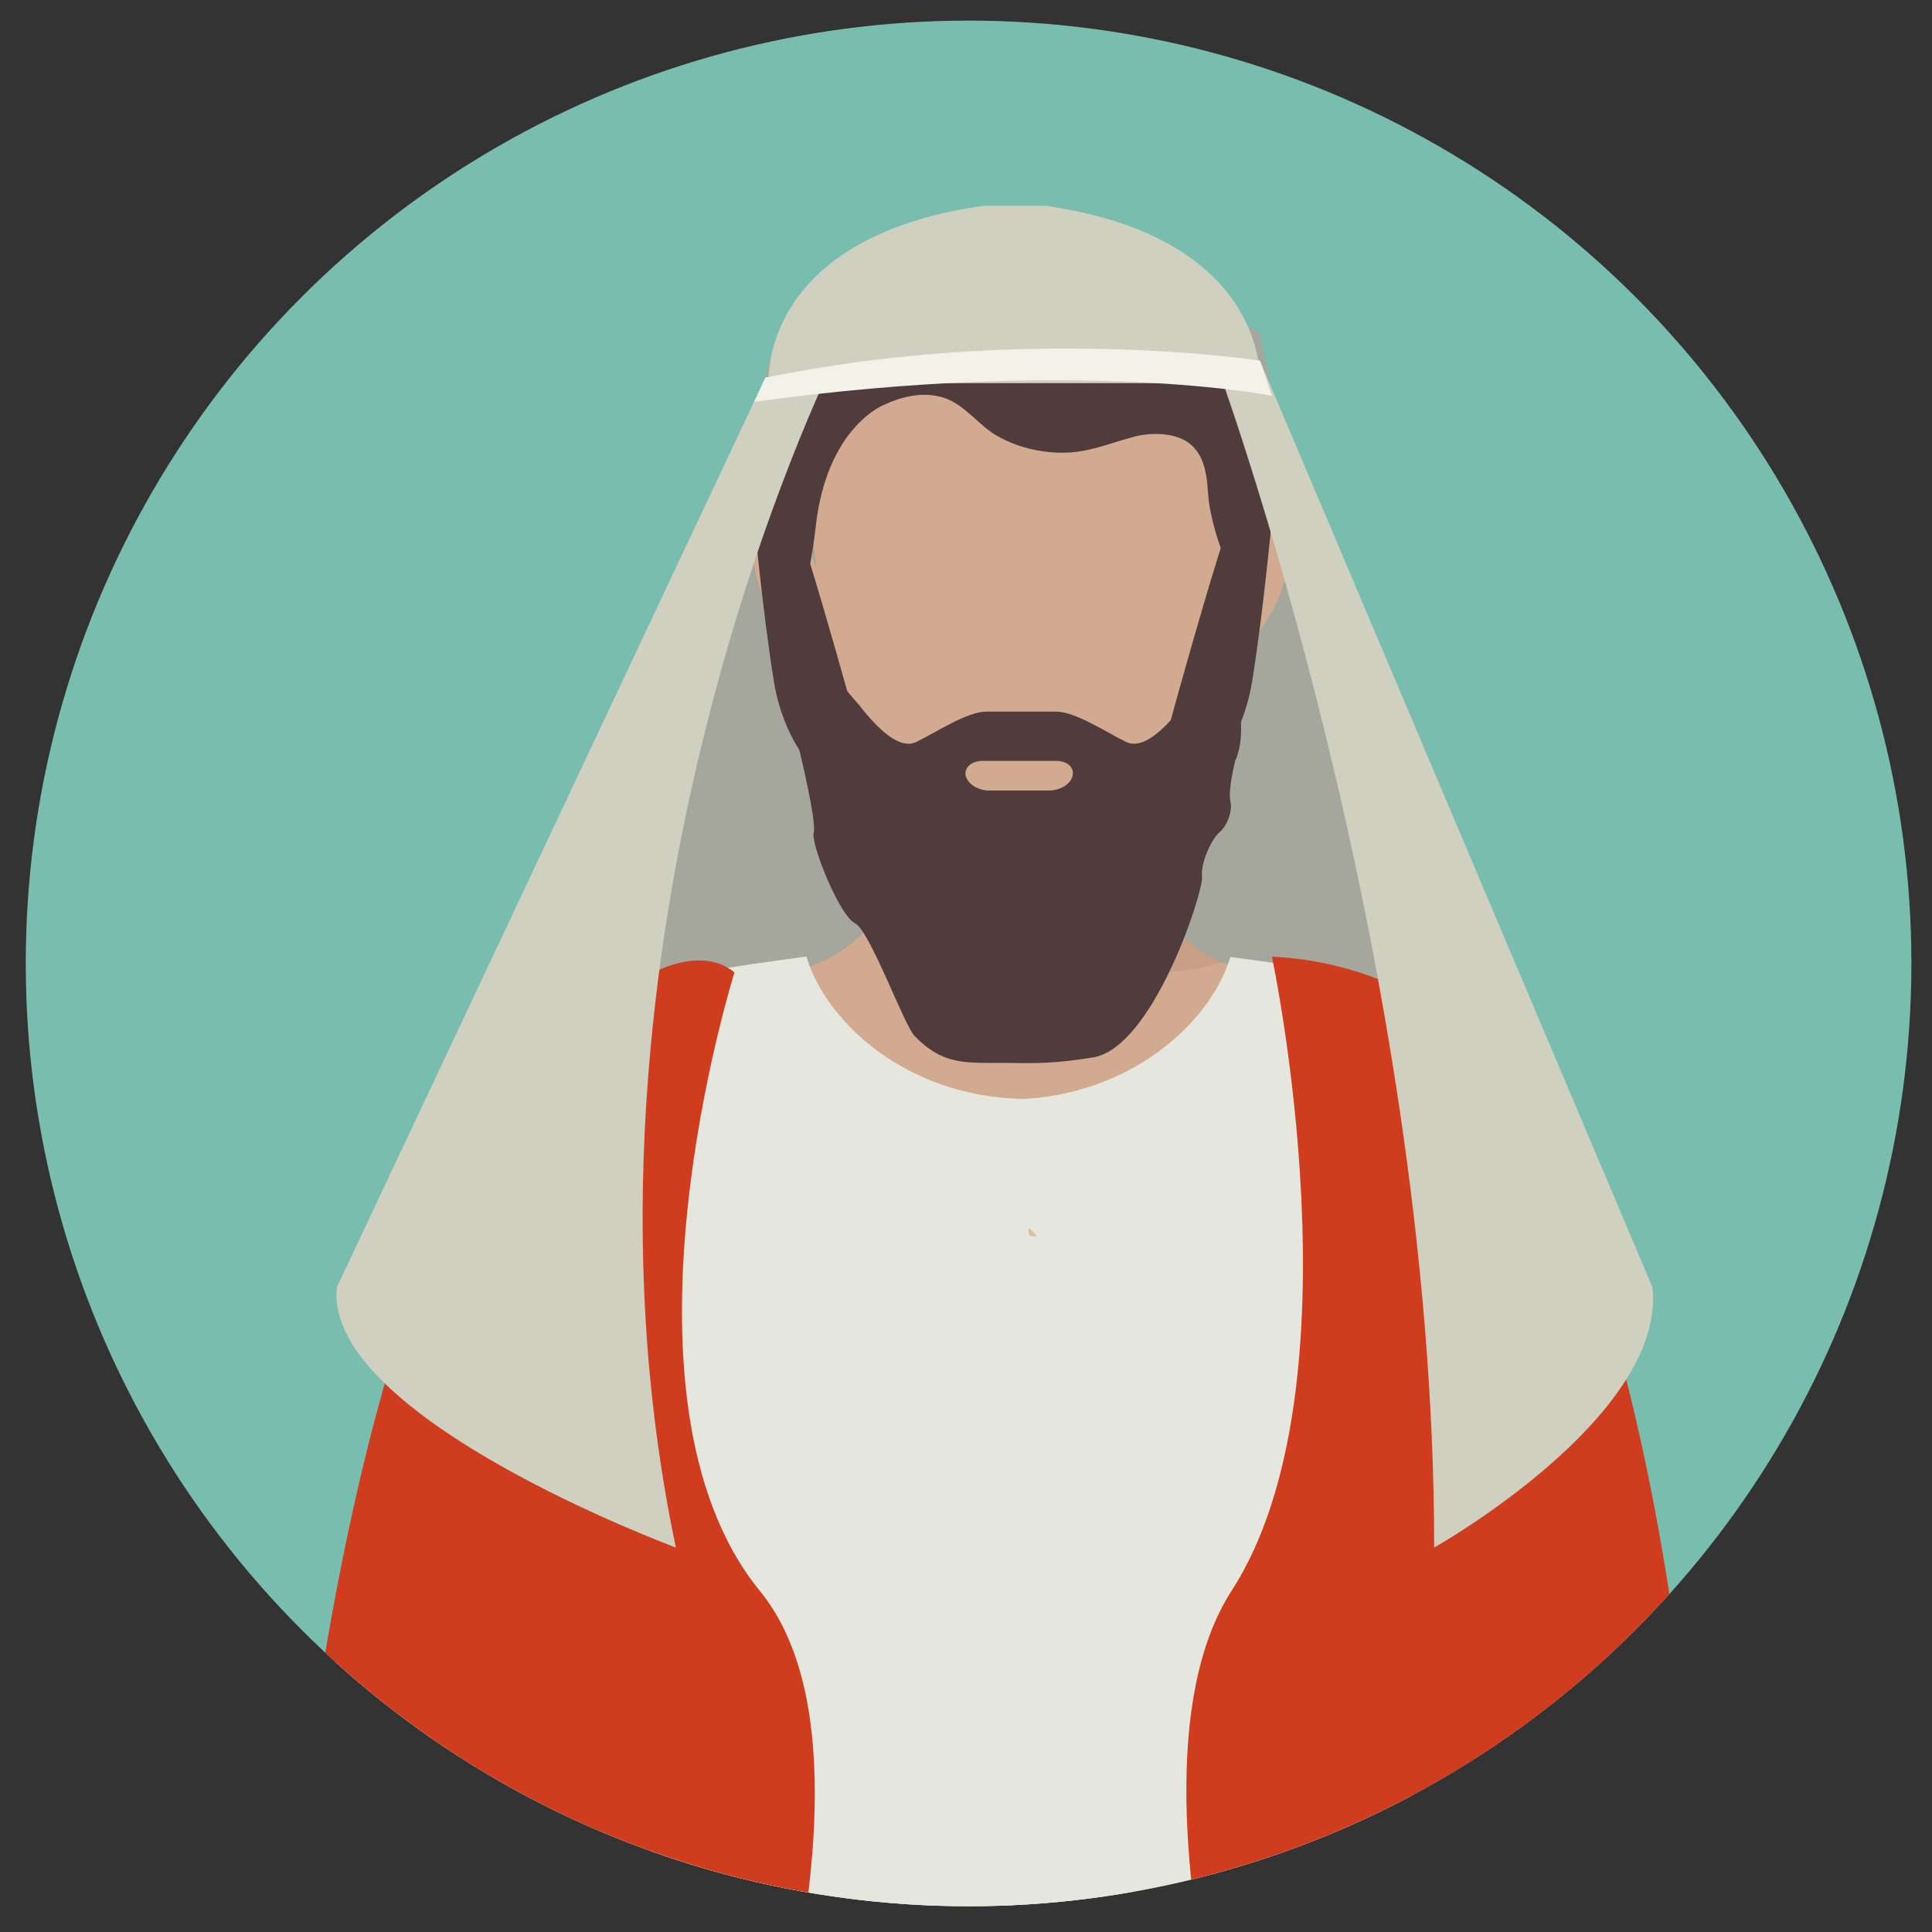
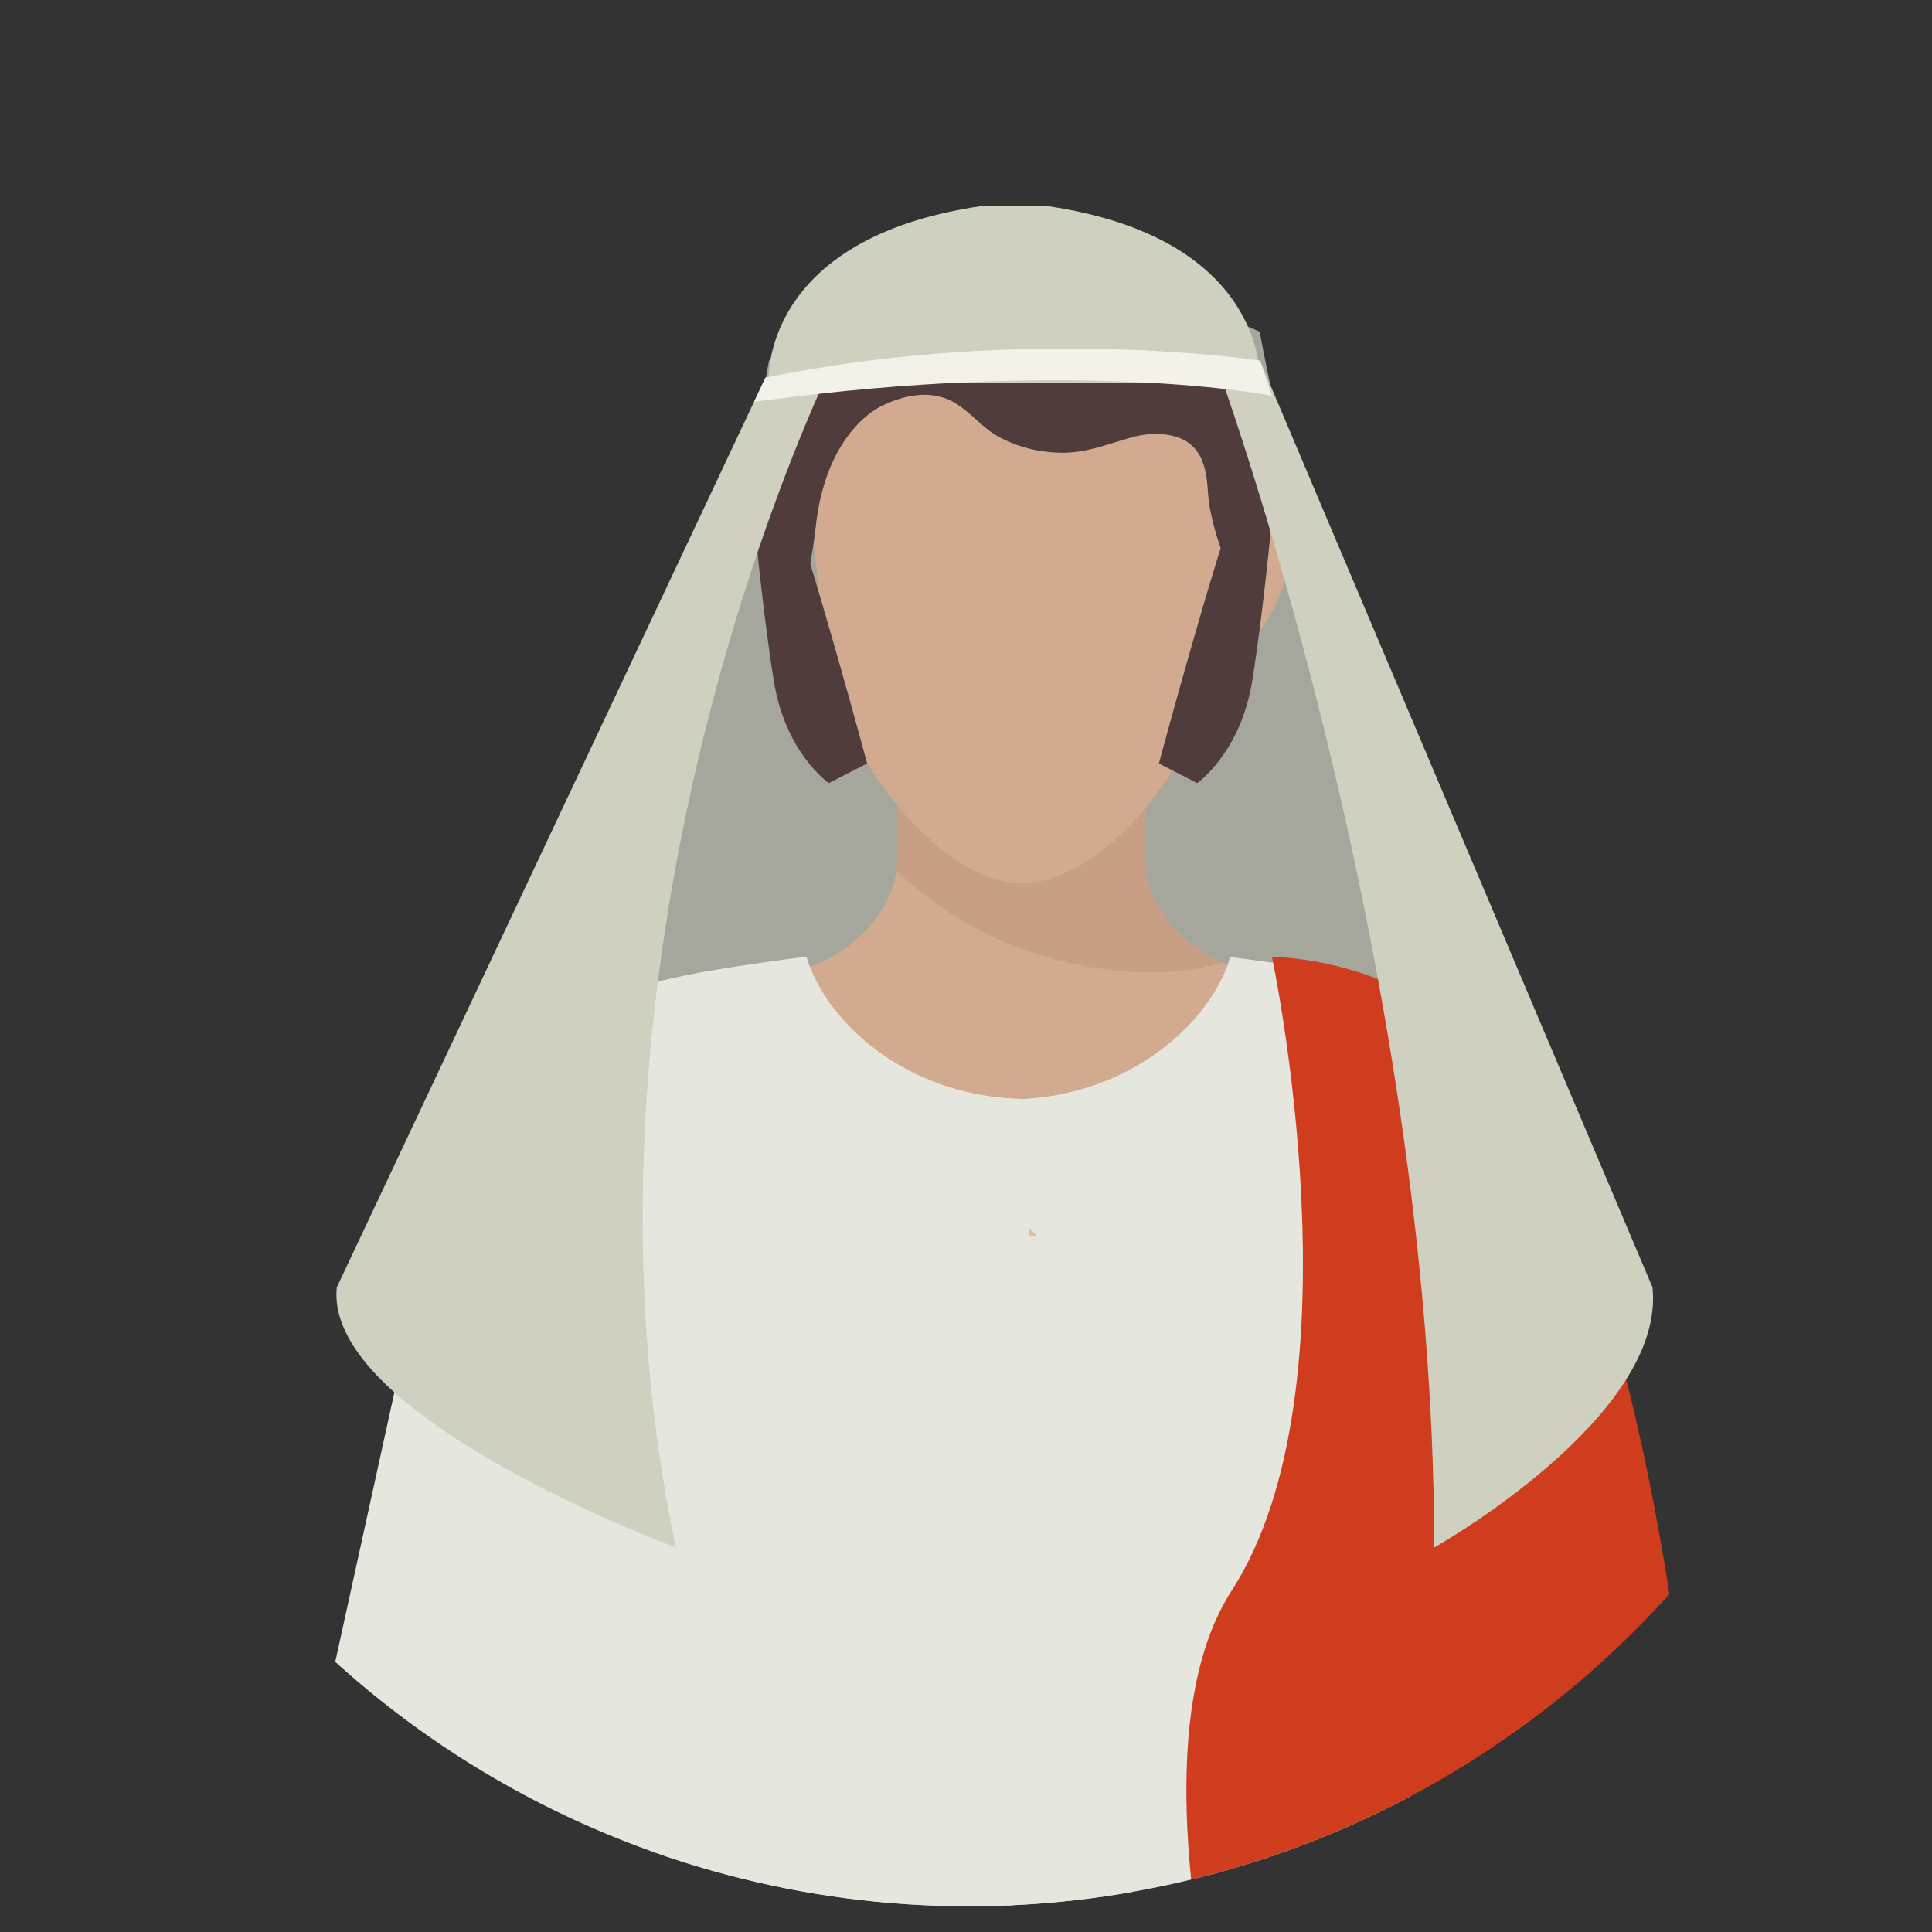
<svg xmlns="http://www.w3.org/2000/svg" xmlns:xlink="http://www.w3.org/1999/xlink" version="1.1" id="Layer_1" x="0px" y="0px" viewBox="0 0 600 600" style="enable-background:new 0 0 600 600;" xml:space="preserve">
  <rect x="0" y="0" width="600" height="600" fill="#333333" stroke="none" />
  <style type="text/css">
	.st0{clip-path:url(#SVGID_2_);}
	.st1{fill:#79BDAF;}
	.st2{fill:#A6A79C;}
	.st3{fill:#D1AA8F;}
	.st4{opacity:0.1;fill:#774329;}
	.st5{fill:#503C3D;}
	.st6{fill:#DEBF9A;}
	.st7{fill:#E5E6DD;}
	.st8{fill:#F8E49C;}
	.st9{fill:#6A6584;}
	.st10{fill:#D0D0C1;}
	.st11{fill:#CF3D1E;}
	.st12{fill:#F2F2E8;}
</style>
  <g>
    <defs>
      <circle id="SVGID_1_" cx="300.8" cy="299.2" r="292.8" />
    </defs>
    <clipPath id="SVGID_2_">
      <use xlink:href="#SVGID_1_" style="overflow:visible;" />
    </clipPath>
    <g class="st0">
-       <circle class="st1" cx="300.8" cy="299.2" r="292.8" />
      <path class="st2" d="M238.8,112c0,0-15.8,93.1-40,142.8s-54.3,193.7-53.5,225.8c0,0,155.8-22.8,188-45.3    c32.2-22.5-37-355.7-37-355.7L238.8,112z" />
      <path class="st2" d="M391.2,103c0,0,18.8,102.1,43,151.8c24.2,49.7,54.3,193.7,53.5,225.8c0,0-155.8-22.8-188-45.3    c-32.2-22.5,37-355.7,37-355.7L391.2,103z" />
      <path class="st3" d="M355.5,266.6v-29.4h-76.8c0,0,0,13.2,0,29.4s-15.4,32.2-34.4,35.5l75.2,79.2c4.1-14.2,70.3-79.2,70.3-79.2    C370.9,298.7,355.5,282.8,355.5,266.6z" />
-       <path class="st3" d="M242.2,161.2c-4.2,0.9-9.9,5.9-7.4,17.3c2.5,11.3,12.1,24.7,16.3,23.8c4.2-0.9,5.7-10.9,3.2-22.2    C251.9,168.7,246.4,160.3,242.2,161.2z" />
      <path class="st4" d="M355.5,266.6v-29.4h-76.8c0,0,0,13.2,0,29.4c0,1.2-0.1,2.5-0.3,3.7c10.2,9.9,23.6,19,40.2,24.8    c23.1,8.1,45.7,8.7,60.9,3.8C365.7,292.7,355.5,279.7,355.5,266.6z" />
      <path class="st3" d="M392.1,161.2c-4.2-0.9-9.7,7.5-12.2,18.9c-2.5,11.3-1,21.3,3.2,22.2c4.2,0.9,13.9-12.5,16.3-23.8    C402,167.1,396.3,162.1,392.1,161.2z" />
      <path class="st3" d="M382.9,141.1c-8.8-24.6-34-29.1-65.6-29.1c-31.6,0-57.6,4.4-66,29.2c-3.5,12.8,7.7,47.1-0.5,49.5    c9.3,46,42.2,83.6,66.3,83.6c25.6,0,57-36.9,66.3-82.5h0C375.2,189.4,386.5,153.8,382.9,141.1z" />
-       <path class="st5" d="M369.9,215.8c6.3-8.7,13.5-24,13.5-24c-2.9,14.5,5.6,32.6,0.2,44.5c0,0-2.3,9.2-1.5,12.5    c0.8,3.2-1.2,7.9-3.4,9.7c-2.2,1.8-5.9,9.1-5.4,13.9c0.4,4.8-15.3,53.1-33.9,56c-12.5,2-17.3,1.8-26.6,1.7    c-12.7-0.1-19.6,1-28.7-8.3c-3.4-3.4-13.9-32.8-18.6-35.1c-4.8-2.3-13.8-24.8-12.8-28.1c1-3.3-4.5-25.9-4.5-25.9    c-2.9-5.6,6.3-0.5,5.4-6.9v-25.5" />
      <path class="st6" d="M264.4,215.8c0.7,1,1.4,2,2.2,2.9" />
      <path class="st3" d="M262,213.4l4.6,5.3c5.9,7.6,12.7,14.3,18,11.7c6-2.9,15.7-9.4,21.7-9.4h10.8H328c6,0,15.7,6.5,21.7,9.4    c6,2.9,13.9-5.9,20.2-14.6l-8.9-24l-107.5,8.6C253.6,200.4,258.1,210.7,262,213.4z" />
-       <path class="st3" d="M328,236.3h-22.9c-3.4,0-5.7,2.1-5.2,4.6c0.6,2.5,3.8,4.6,7.2,4.6h18.8c3.4,0,6.7-2.1,7.2-4.6    C333.7,238.3,331.4,236.3,328,236.3z" />
+       <path class="st3" d="M328,236.3h-22.9c0.6,2.5,3.8,4.6,7.2,4.6h18.8c3.4,0,6.7-2.1,7.2-4.6    C333.7,238.3,331.4,236.3,328,236.3z" />
      <path class="st7" d="M310.7,781.8c52.7-0.9,128.6-17.7,171.3-38.8c-5.4-47.2-55.1-212.2-55.6-249.6c1-26,18.1-55.5,24.4-71.4    l51.8-19.8l-30.8-69c-20.9-26.7-42.2-29.6-89.7-36c-6.1,20.3-31,43.3-66.9,44.2" />
      <path class="st8" d="M317.3,341.3c-35.8-0.8-60.8-23.8-66.9-44.2c-47.5,6.5-68.8,9.4-89.7,36l-6,13.4" />
      <path class="st7" d="M317.3,341.3c-35.8-0.8-60.8-23.8-66.9-44.2c-47.5,6.5-68.8,9.4-89.7,36l-6,13.4l55.1,108.3l-3.8,38.5    c-0.5,37.3-11.6,212.7-16.9,259.9c42.7,21.1,70.9,27.6,123.6,28.5" />
      <path class="st6" d="M322.1,383.9l-2.5-2.6C319,383.3,319.7,384.3,322.1,383.9z" />
      <path class="st7" d="M156.2,343.4l-29,67.5L96.5,550.8c0,0-6.1,59.9,4.2,69.9s140.5,58,233.8,6.5l26.9-62.3    c0,0-135.3-19.4-163.5-37l33.4-100.2l-39.1,87.6c1.8,37.3,15.7,88.2,13.1,135.7c43.9,18.6,72.4,23.4,125.1,21.1" />
      <polygon class="st9" points="452.8,545.5 471.7,592.9 490.8,574.7 467.2,550.6   " />
      <path class="st5" d="M234.2,161.1c0,0,2.5,27.8,6.1,50.3s17.1,31.8,17.1,31.8l11.9-6.1c0,0-17.6-65.4-25.4-85.1    C236,132.3,234.2,161.1,234.2,161.1z" />
      <path class="st5" d="M395,161.1c0,0-2.5,27.8-6.1,50.3c-3.6,22.4-17.1,31.8-17.1,31.8l-11.9-6.1c0,0,17.6-65.4,25.4-85.1    S395,161.1,395,161.1z" />
      <path class="st5" d="M348.1,77.3c-26.1-9.9-41.6-2.1-47,1.7c-15.4-5.3-27.9,4.7-34.8,12.5c-26.9,4.8-29.8,42.2-29.8,42.2    c-3,21.3,10.5,54.6,10.5,54.6c4.2-4.2,6.3-24.5,6.3-24.5c3.4-31.3,21.3-38.1,21.3-38.1c5.8-2.7,12.5-4.2,18.7-2.1    c6.5,2.2,10.6,8.5,16.4,11.8c6,3.4,12.9,5.1,19.9,5.2c8.5,0.1,15.2-3.1,23.1-5.1c4.2-1,9.2-1.1,13.3,0.4c4.8,1.7,7.2,5.5,8.3,10.3    c0.9,3.8,0.7,7.7,1.4,11.4c2,10.4,5.7,20.9,12.9,29c0.5,0.5,1,1.1,1.5,1.6C413,96.4,348.1,77.3,348.1,77.3z" />
      <path class="st10" d="M391.3,119c0,0,3.4-45.1-66.7-55.1h-5.1h-9h-5.1c-70.1,10-66.7,55.1-66.7,55.1" />
-       <path class="st11" d="M228.1,302c0,0-41.5,131.6,7.9,192.1s-24.3,236.4-24.3,236.4L87.8,623.5c0,0,16.1-271.7,103.5-314.3    C191.3,309.2,214,290.5,228.1,302z" />
      <path class="st11" d="M395,297.1c0,0,28.5,133.4-12.5,196.9c-42.3,65.6,24.3,236.4,24.3,236.4l123.9-106.9c0,0-7-272.9-94.5-315.6    C436.2,307.9,419.6,298.2,395,297.1z" />
      <path class="st10" d="M209.9,480.6c0,0-109.5-40.5-105.3-80.8l133.1-282.5L259,112C259,112,169.9,290.7,209.9,480.6z" />
      <path class="st10" d="M445.4,480.6c0,0,72-40.5,67.8-80.8L391.3,112h-13.9C377.4,112,445.4,296.3,445.4,480.6z" />
      <path class="st12" d="M237.7,117.3l-3.5,7.5c100.7-13.9,160.8-1.9,160.8-1.9l-3.7-10.9C391.3,112,318.3,100.7,237.7,117.3z" />
    </g>
  </g>
</svg>